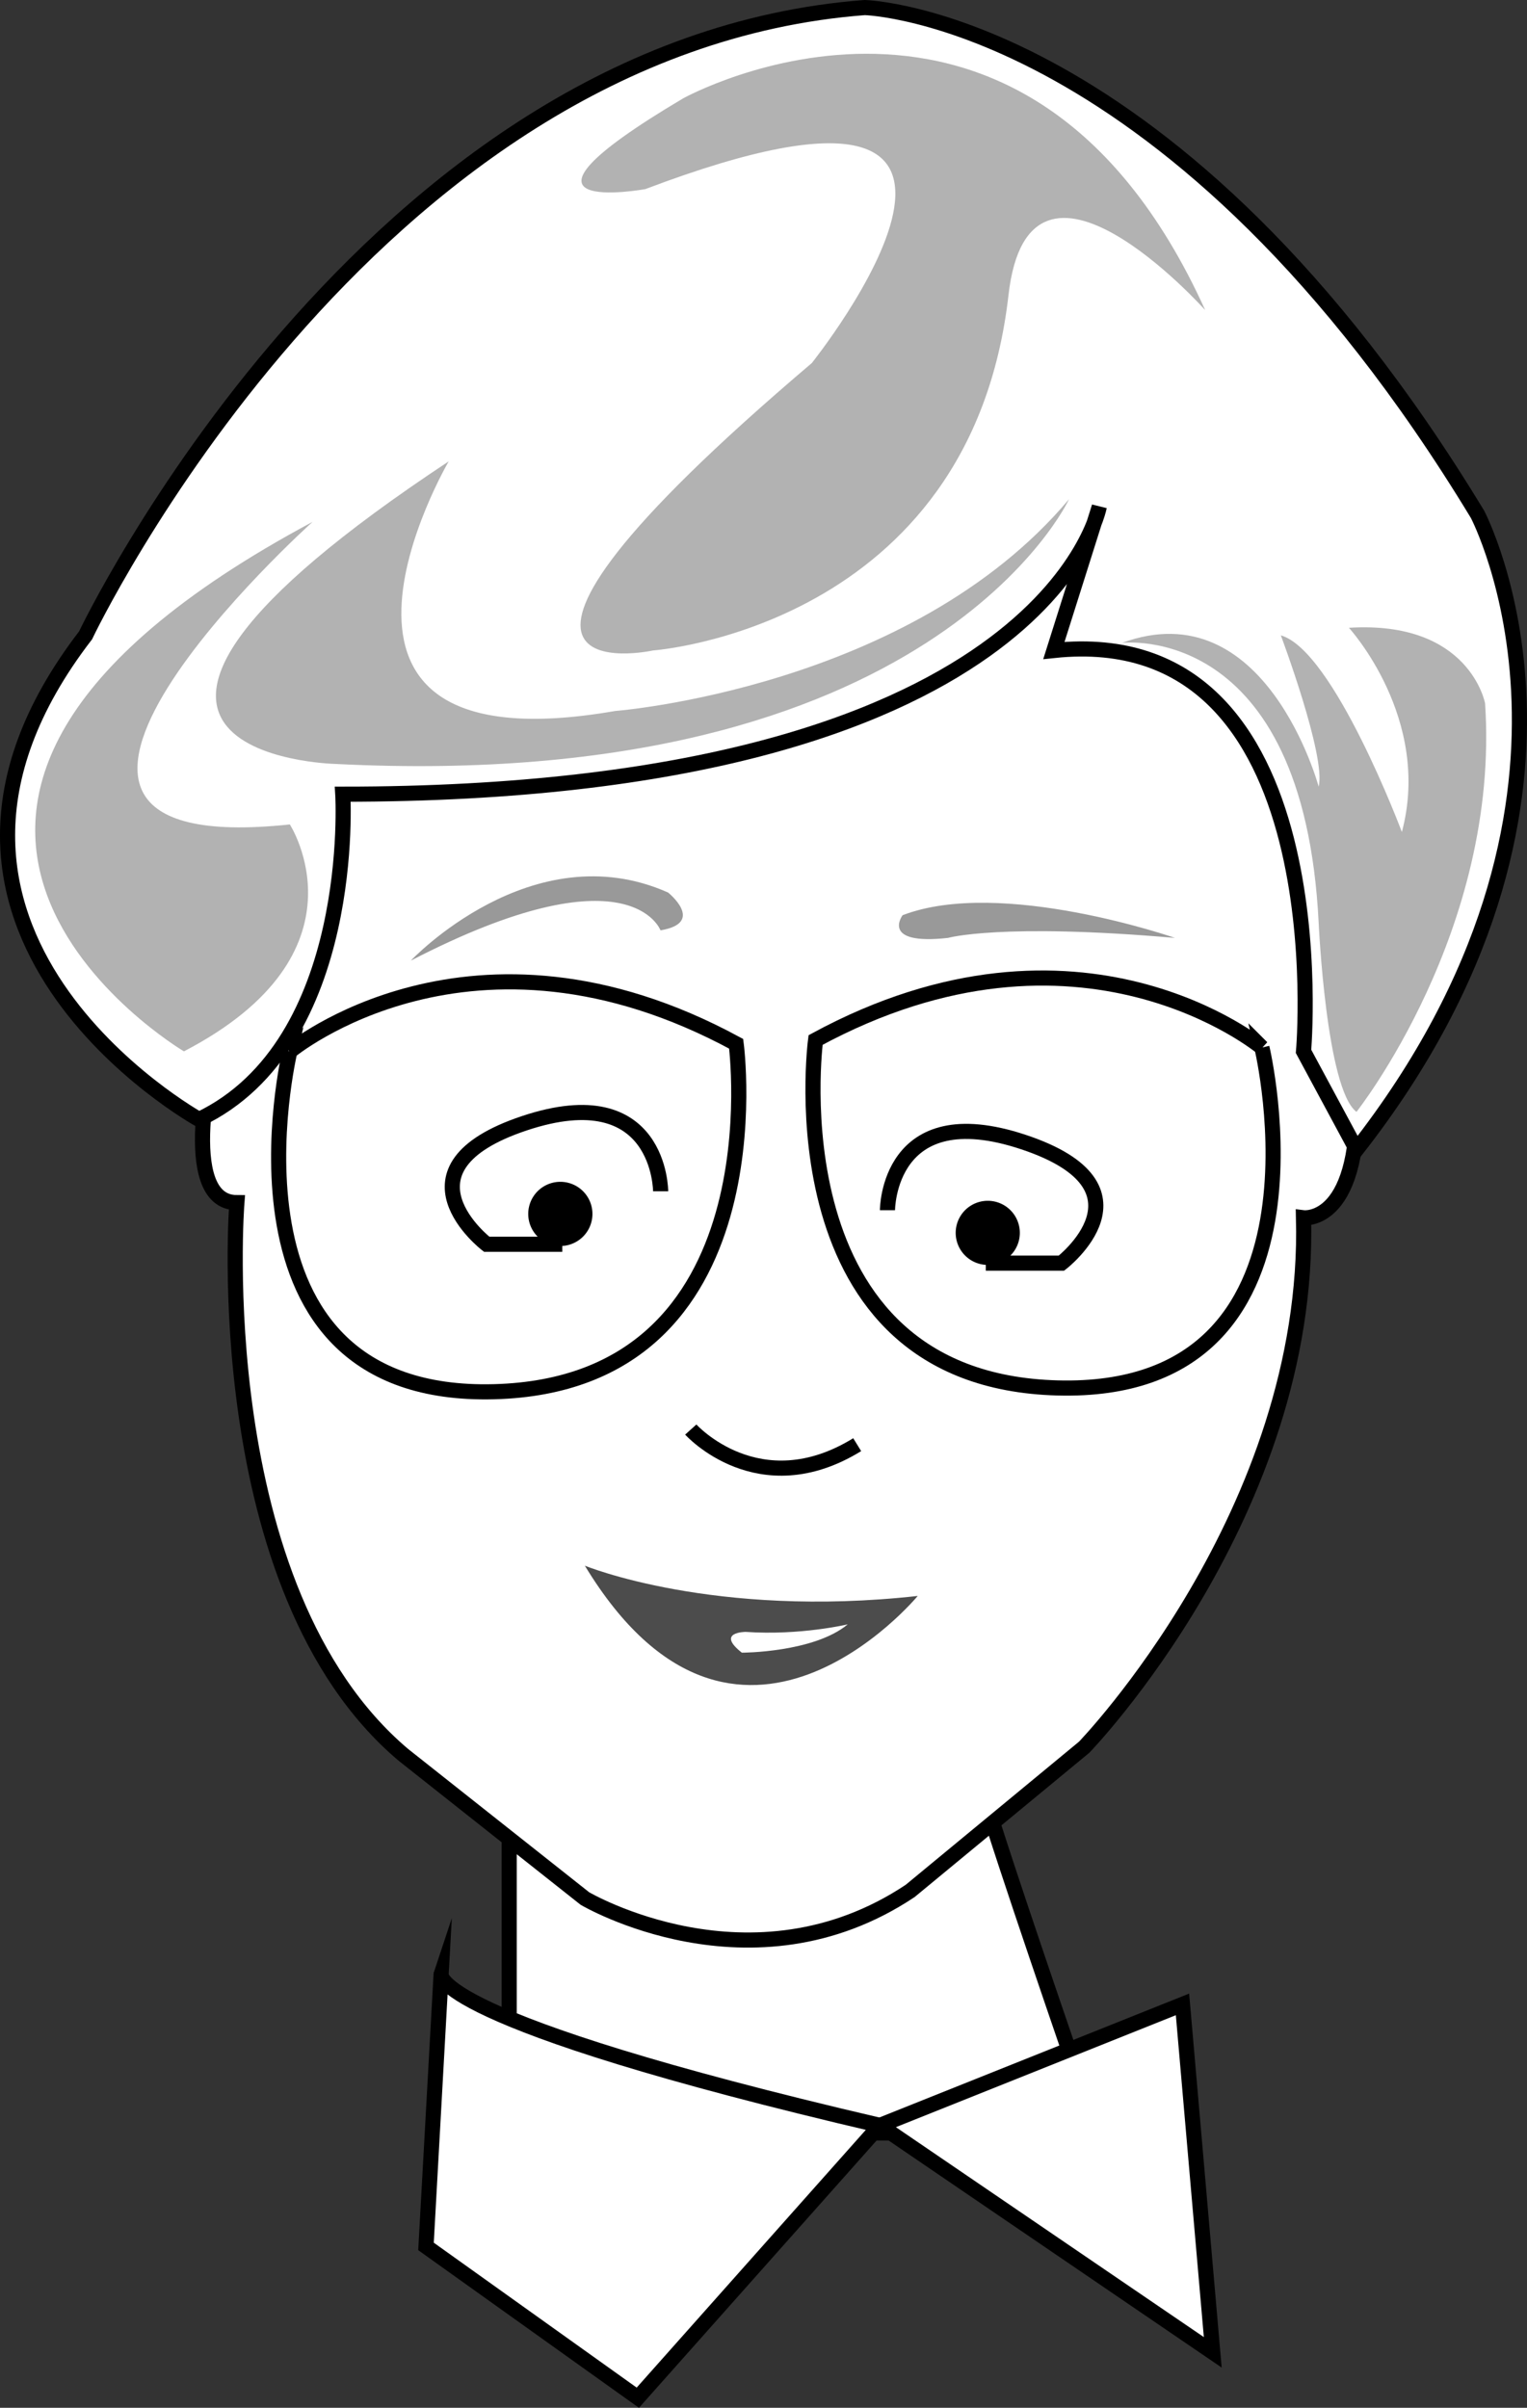
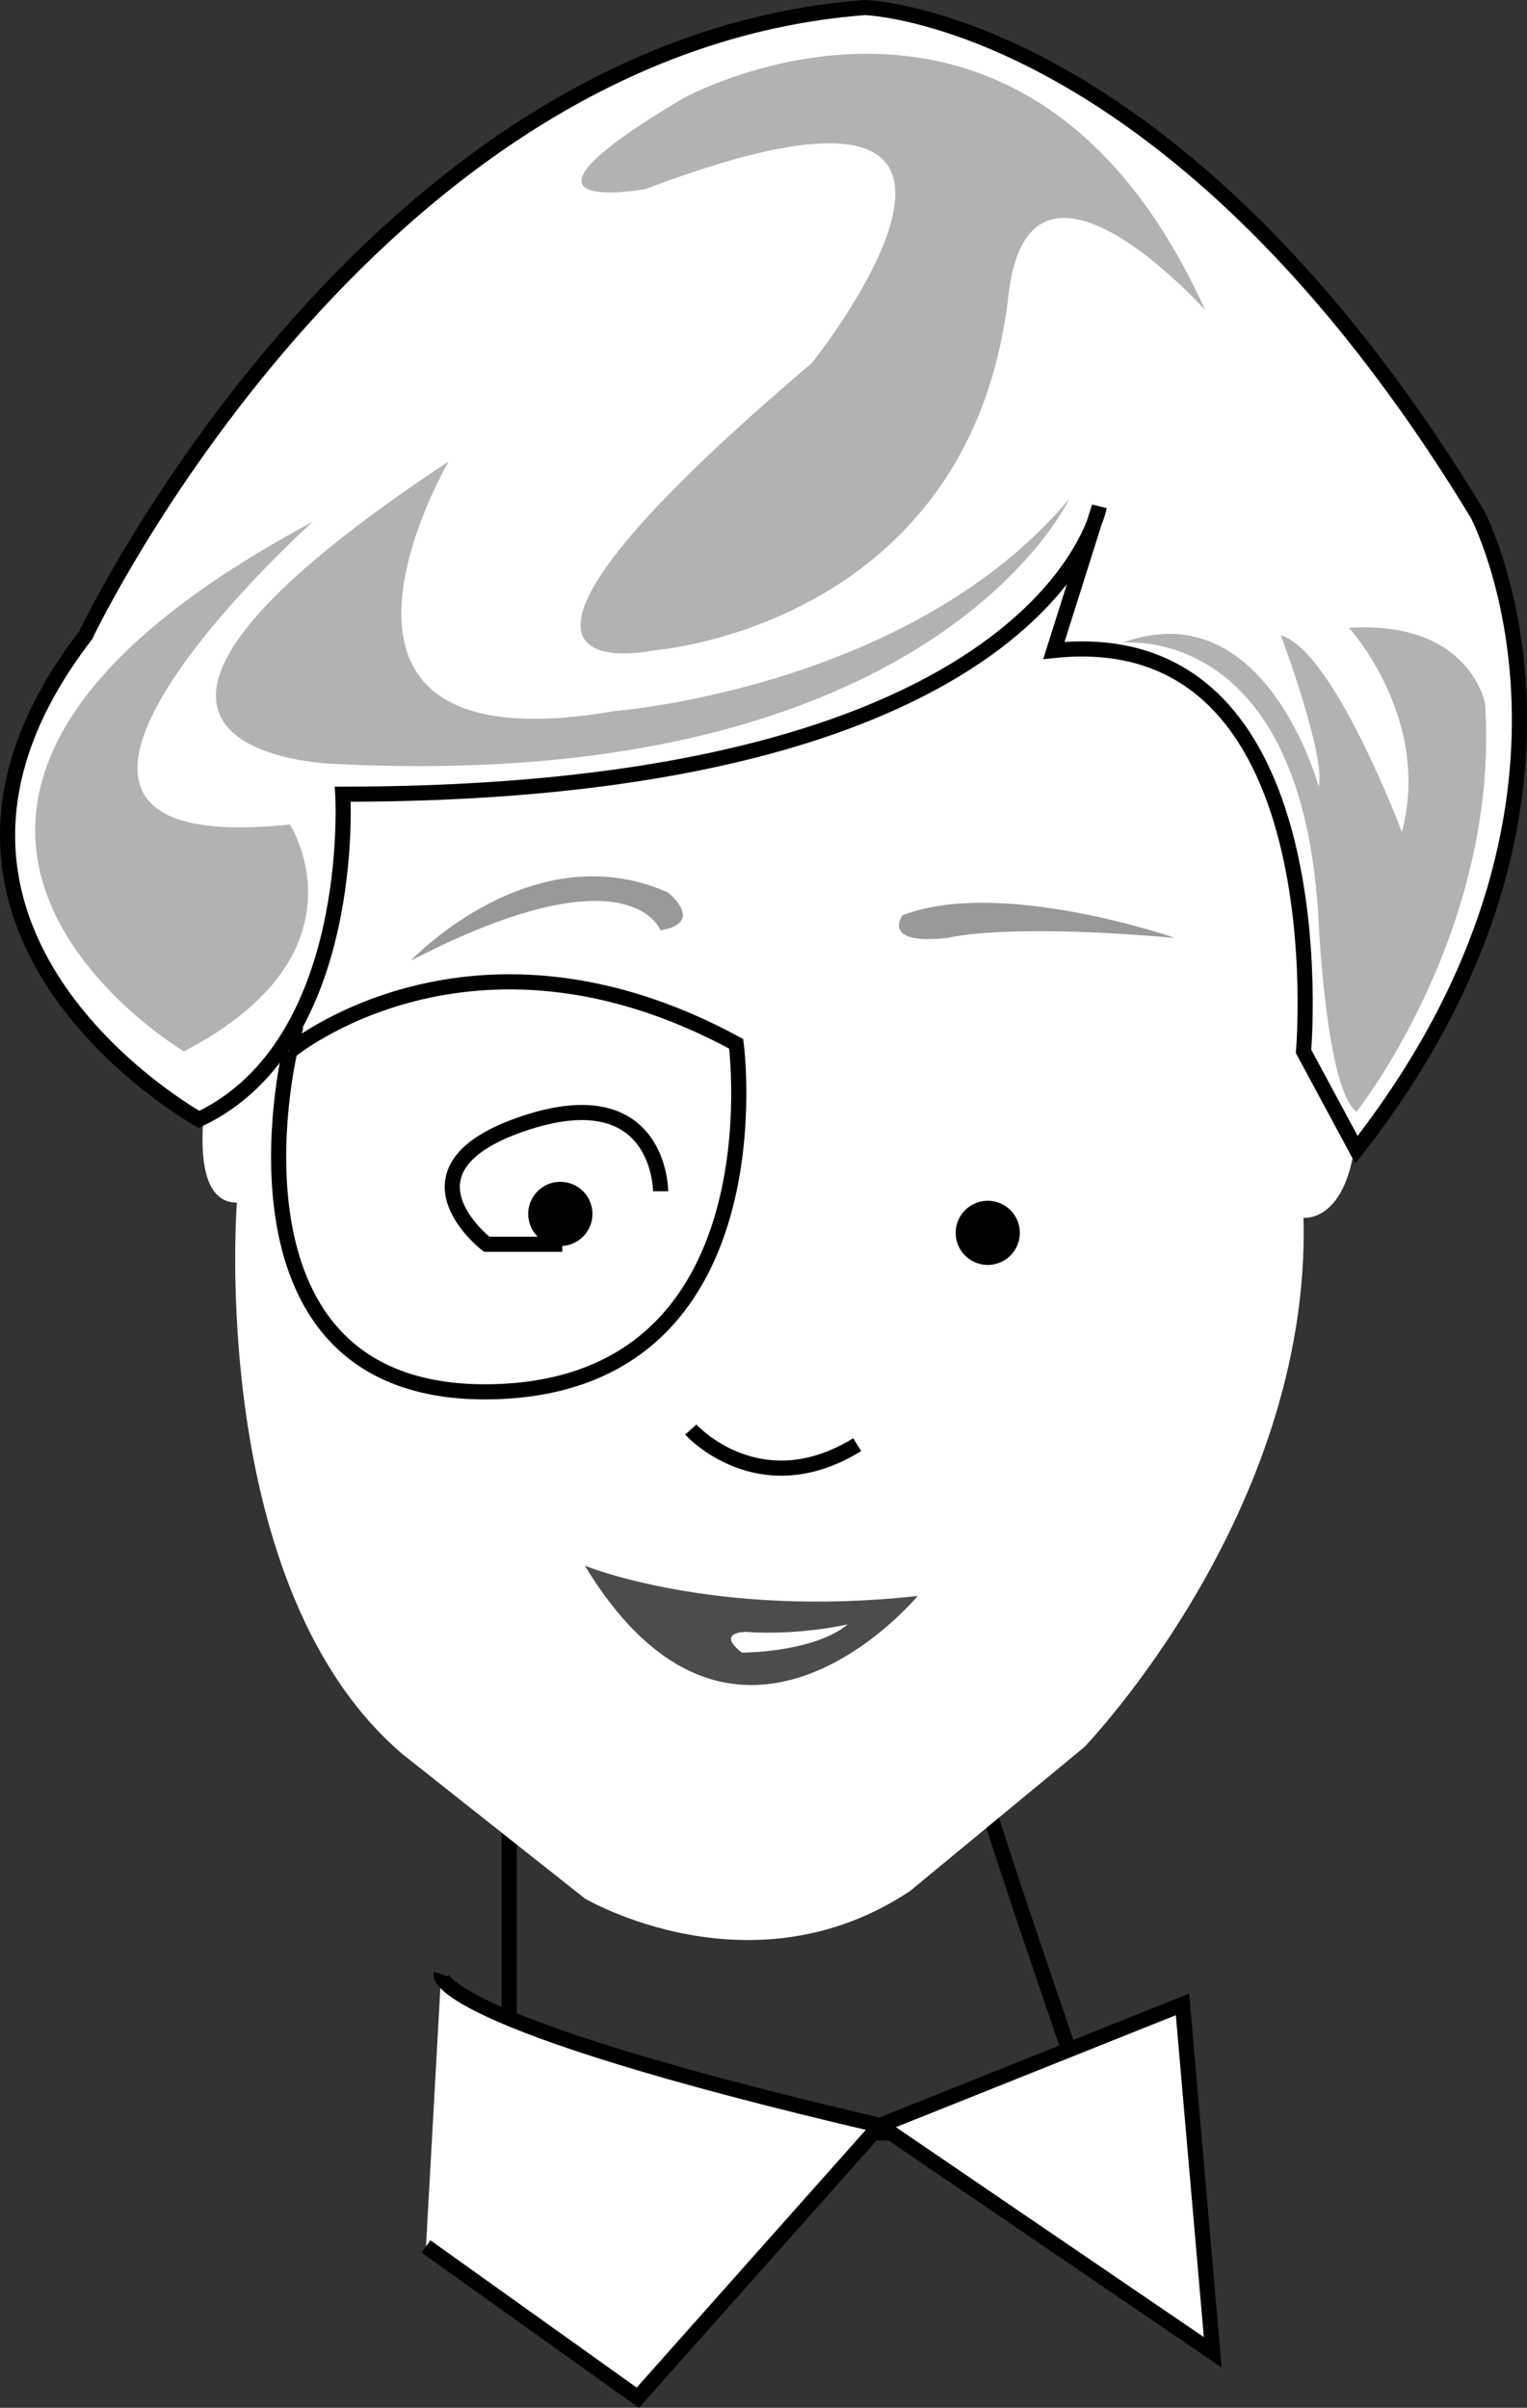
<svg xmlns="http://www.w3.org/2000/svg" width="50.463" height="79.584">
  <rect width="100%" height="100%" fill="#333333" stroke="none" />
-   <path fill="#fff" d="M16.828 60.25V68l10.5 2.5h3.5l4.75-2s-2.5-7.25-3-9l-15.75.75" />
  <path fill="none" stroke="#000" stroke-miterlimit="10" stroke-width=".5" d="M16.828 60.25V68l10.5 2.5h3.5l4.75-2s-2.5-7.25-3-9zm0 0" />
  <path fill="#fff" d="M7.078 34.75s-1.25 5 .75 5c0 0-1 12.75 5.5 18.25l6 4.75s5.5 3.25 10.75-.25l5.75-4.75s7.5-7.75 7.25-17.5c0 0 2 .25 1.75-4.5 0 0 1.75-16-8.25-20.5 0 0-28 4.25-28.5 14.5l-1 5" />
-   <path fill="none" stroke="#000" stroke-miterlimit="10" stroke-width=".5" d="M7.078 34.75s-1.25 5 .75 5c0 0-1 12.75 5.5 18.25l6 4.75s5.5 3.25 10.75-.25l5.75-4.75s7.5-7.75 7.25-17.5c0 0 2 .25 1.75-4.5 0 0 1.75-16-8.25-20.5 0 0-28 4.25-28.5 14.5zm0 0" />
  <path fill="#fff" d="M36.328 16.75s-1.75 9.5-25 9.5c0 0 .5 8.25-4.75 10.75 0 0-11.25-6.25-3.75-16 0 0 9.25-19.5 25.75-20.75 0 0 10.25.25 20.25 16.75 0 0 5 9.5-4 21l-1.75-3.25s1.25-14.25-8.25-13.25l1.5-4.75" />
  <path fill="none" stroke="#000" stroke-miterlimit="10" stroke-width=".5" d="M36.328 16.75s-1.75 9.5-25 9.5c0 0 .5 8.25-4.75 10.75 0 0-11.25-6.25-3.75-16 0 0 9.25-19.5 25.75-20.75 0 0 10.25.25 20.25 16.75 0 0 5 9.5-4 21l-1.75-3.25s1.25-14.25-8.25-13.25zm0 0" />
-   <path fill="#fff" d="M41.703 34.625s-6-5-14.75-.25c0 0-1.5 11.25 8 11.5s6.75-11.25 6.75-11.25" />
-   <path fill="none" stroke="#000" stroke-miterlimit="10" stroke-width=".5" d="M41.703 34.625s-6-5-14.75-.25c0 0-1.5 11.25 8 11.5s6.75-11.25 6.75-11.25zm0 0" />
-   <path fill="none" stroke="#000" stroke-miterlimit="10" stroke-width=".5" d="M29.328 40s0-3.75 4.5-2.25 1.25 4 1.25 4h-2.5" />
  <path d="M32.64 41.809a1.06 1.06 0 1 0 .005-2.12 1.06 1.06 0 0 0-.004 2.12" />
  <path fill="#fff" d="M14.578 65.25s-.5 1.5 14.5 5l-8 9-7-5 .5-9" />
-   <path fill="none" stroke="#000" stroke-miterlimit="10" stroke-width=".5" d="M14.578 65.25s-.5 1.5 14.5 5l-8 9-7-5zm0 0" />
+   <path fill="none" stroke="#000" stroke-miterlimit="10" stroke-width=".5" d="M14.578 65.25s-.5 1.5 14.5 5l-8 9-7-5m0 0" />
  <path fill="#fff" stroke="#000" stroke-miterlimit="10" stroke-width=".5" d="m29.078 70.25 11 7.5-1-11.5zm0 0" />
  <path fill="#fff" d="M9.578 34.75s6-5 14.75-.25c0 0 1.5 11.25-8 11.5s-6.75-11.25-6.75-11.25" />
  <path fill="none" stroke="#000" stroke-miterlimit="10" stroke-width=".5" d="M9.578 34.75s6-5 14.75-.25c0 0 1.5 11.25-8 11.5s-6.75-11.25-6.75-11.25zm0 0" />
  <path fill="none" stroke="#000" stroke-miterlimit="10" stroke-width=".5" d="M21.832 39.375s0-3.75-4.5-2.25-1.25 4-1.25 4h2.5" />
  <path d="M18.516 41.184a1.06 1.06 0 1 1 .003-2.122 1.06 1.06 0 0 1-.003 2.122" />
  <path fill="#999" d="M13.578 31.75s4-4.25 8.5-2.25c0 0 1.25 1-.25 1.25 0 0-1-2.75-8.25 1m25.25-.75s-5.75-2-9-.75c0 0-.75 1 1.5.75 0 0 1.75-.5 7.5 0" />
  <path fill="#4c4c4c" d="M19.328 51.75s4.25 1.75 11 1c0 0-6 7.25-11-1" />
  <path fill="#fff" d="M28.016 53.688s-1.563.375-3.375.25c0 0-1 0-.125.687 0 0 2.375 0 3.5-.937" />
  <path fill="none" stroke="#000" stroke-miterlimit="10" stroke-width=".5" d="M22.828 47.25s2.25 2.5 5.5.5" />
  <path fill="#b2b2b2" d="M35.328 16.5s-4.5 9.75-24.25 8.75c0 0-11-.25 3.75-10 0 0-6 10.25 5.5 8.25 0 0 9.75-.75 15-7m1.75 4.75s6-.75 6.5 9.25c0 0 .25 5.5 1.25 6.25 0 0 4.75-6 4.25-13.5 0 0-.5-2.75-4.5-2.5 0 0 2.75 3 1.75 6.75 0 0-2.25-6-4-6.5 0 0 1.5 4 1.25 5 0 0-1.75-6.5-6.5-4.75" />
  <path fill="#b2b2b2" d="M10.328 17.25s-12.5 11.25-.75 10c0 0 2.75 4.25-3.5 7.5 0 0-13.5-8 4.25-17.5m29.5-7s-5.816-6.508-6.5-.5c-1.25 11-11.75 11.75-11.75 11.75s-8 1.75 5.25-9.5c0 0 9-11.25-5.5-5.75 0 0-5.5 1 1.25-3 0 0 11.25-6.25 17.25 7" />
</svg>